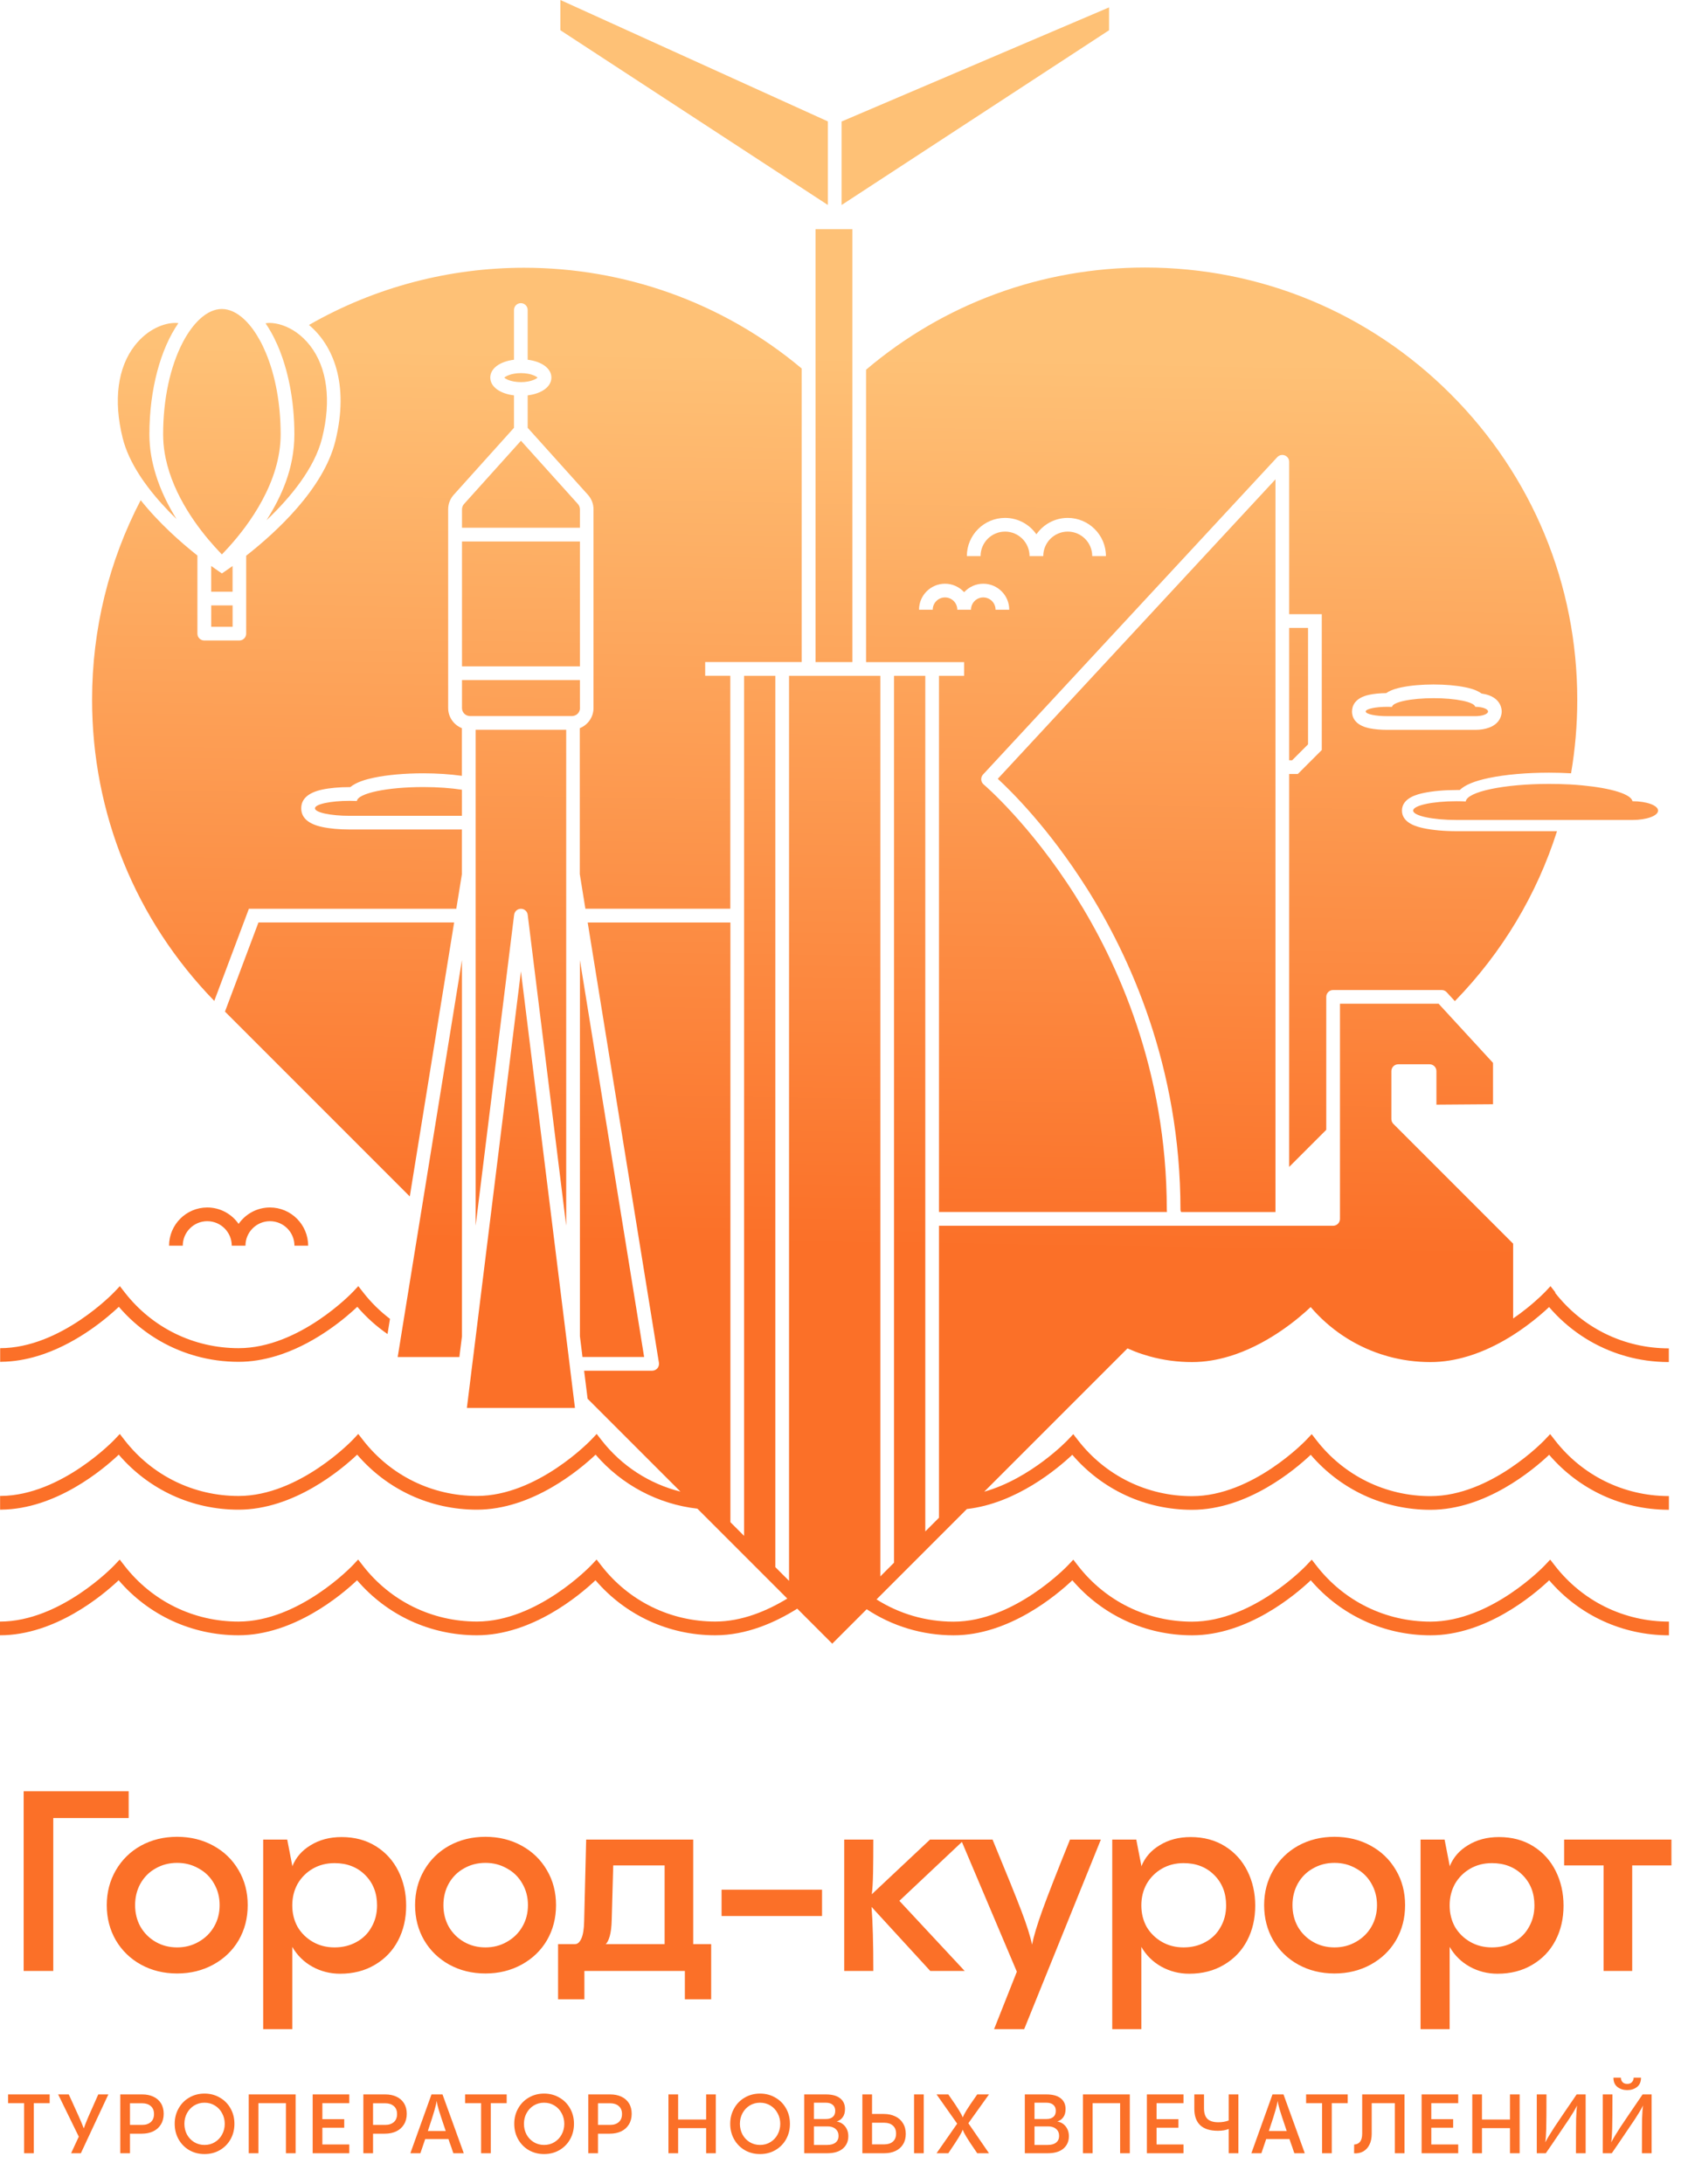
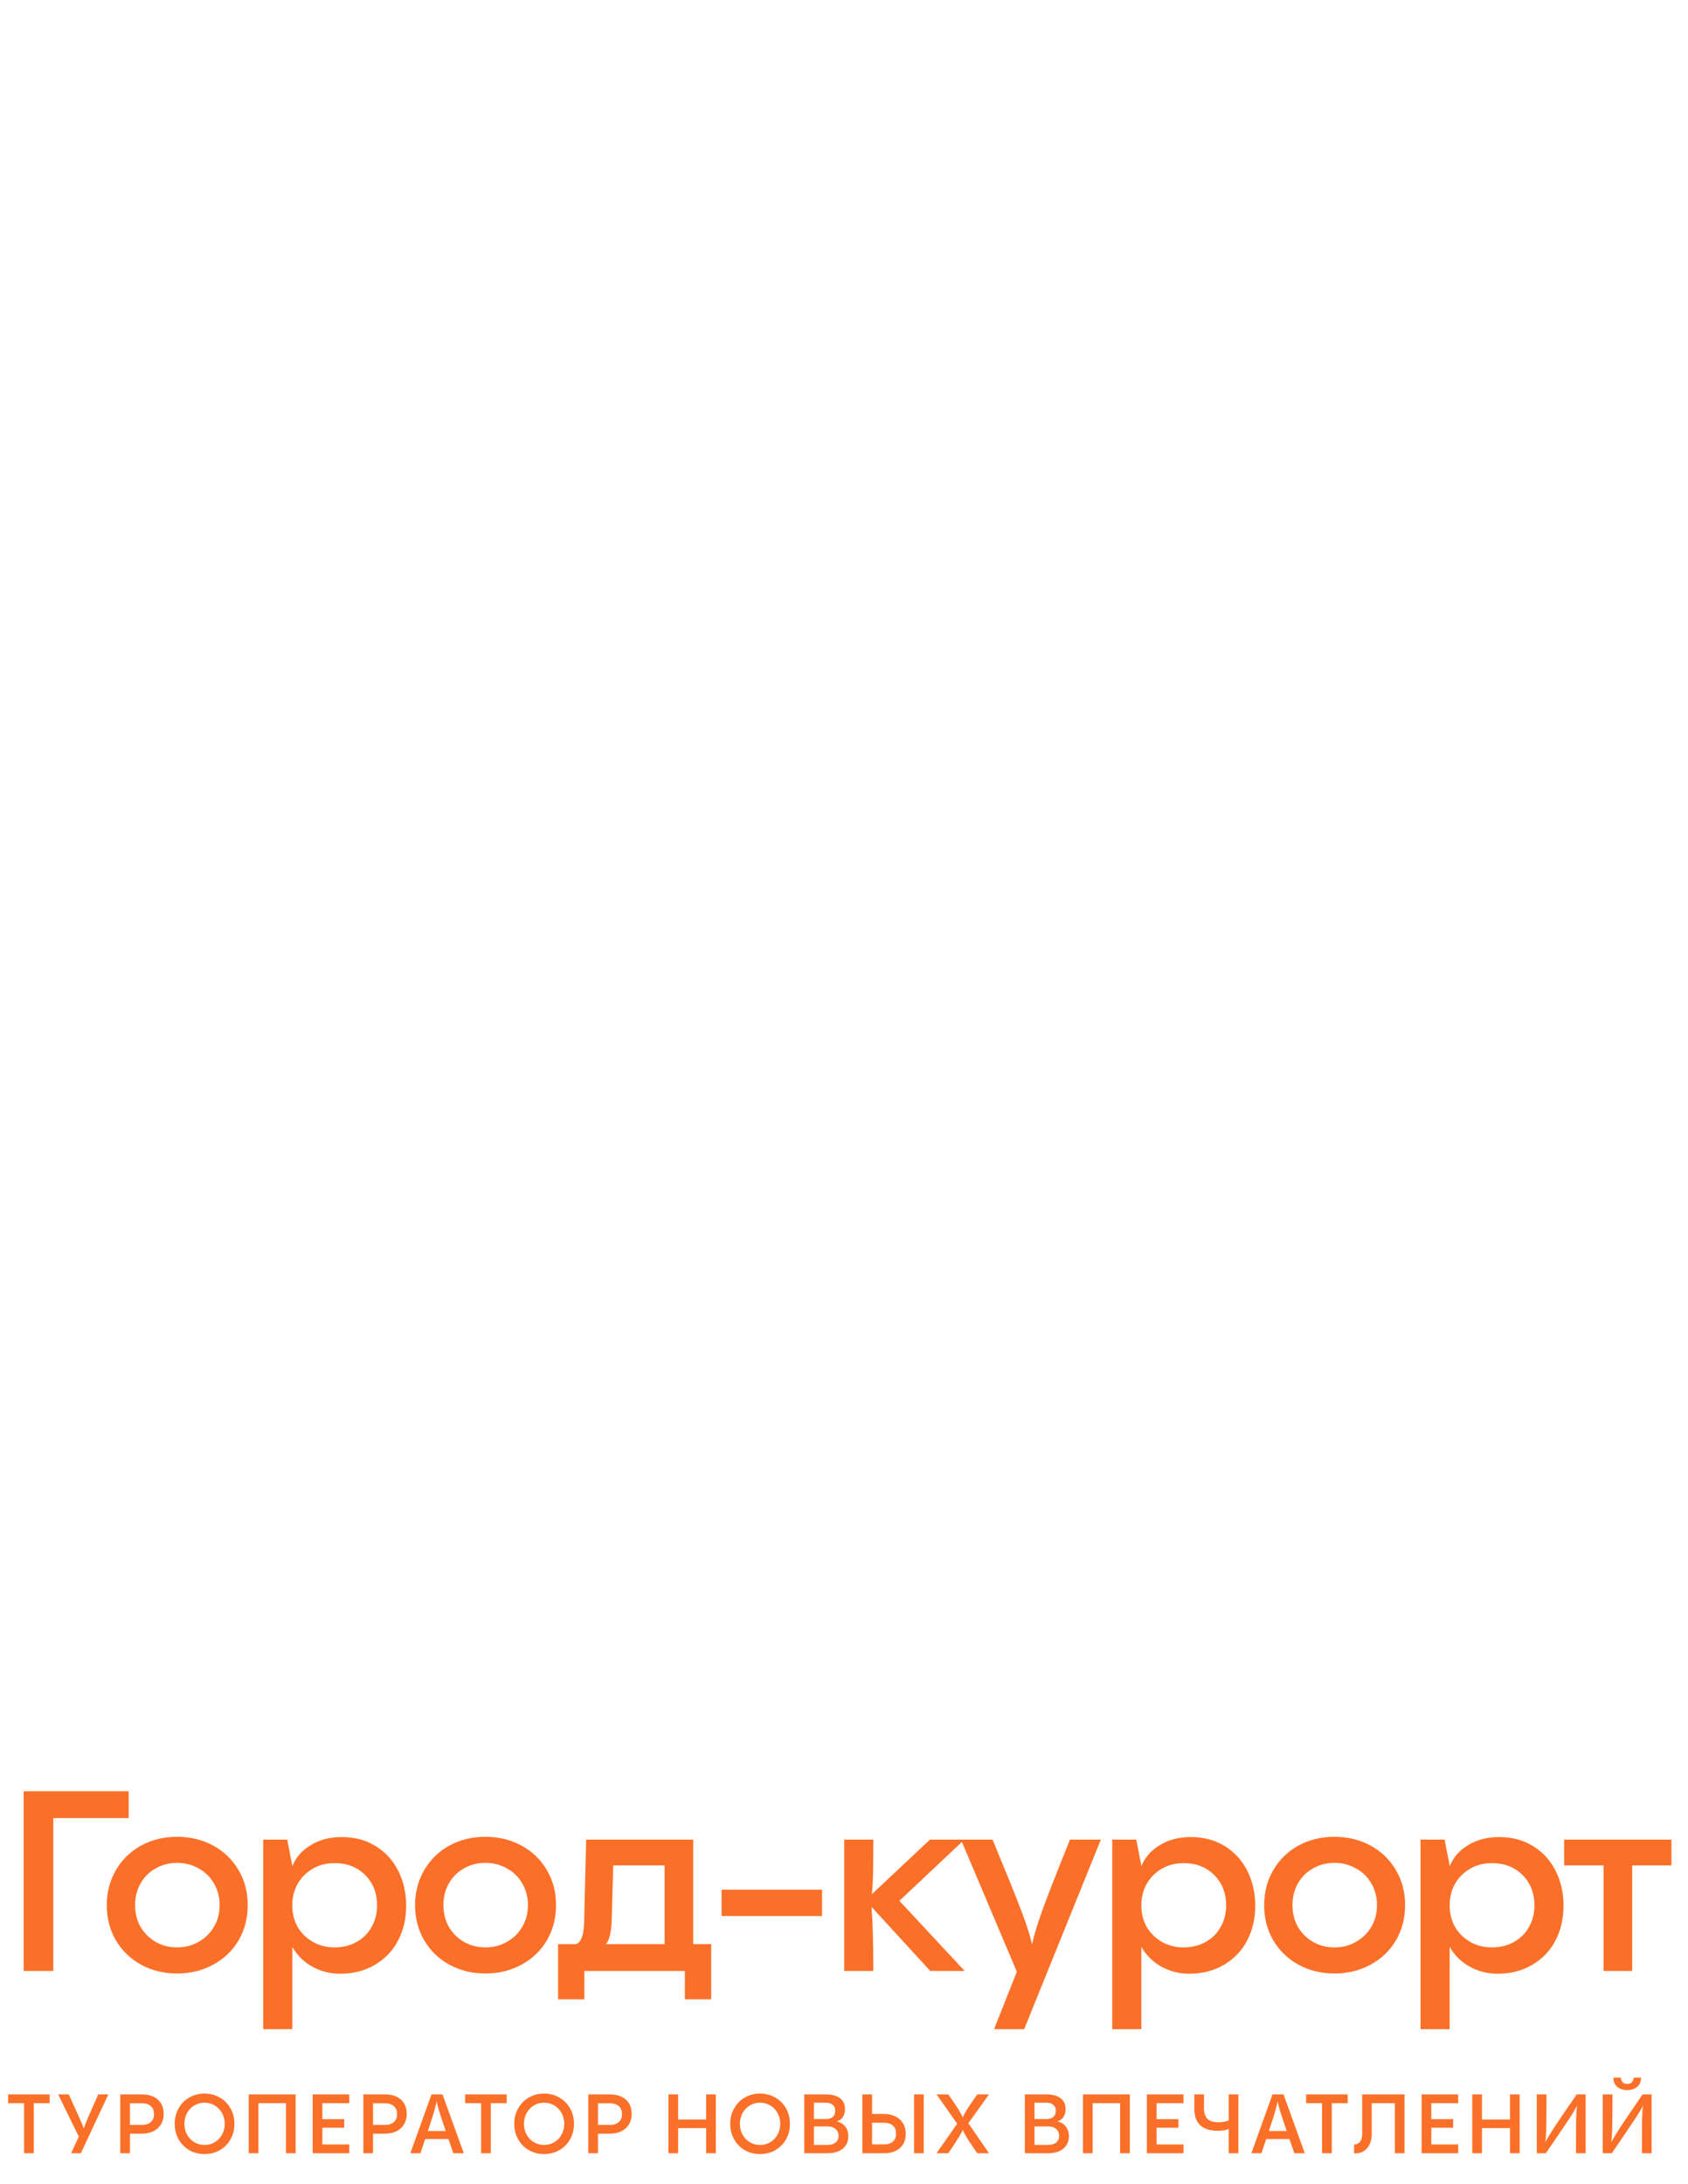
<svg xmlns="http://www.w3.org/2000/svg" width="160" height="207" viewBox="0 0 160 207" fill="none">
-   <path d="M0.123 129.063C0.087 129.063 0.051 129.063 0.015 129.063V127.765C5.757 127.765 10.792 122.493 10.84 122.439L11.361 121.888L11.827 122.487C14.439 125.841 18.371 127.765 22.617 127.765C28.37 127.765 33.394 122.493 33.442 122.439L33.962 121.885L34.429 122.484C35.174 123.441 36.03 124.276 36.966 124.988L36.849 125.709L36.733 126.427C35.683 125.703 34.719 124.839 33.867 123.845C32.786 124.865 30.147 127.121 26.796 128.303C26.692 128.342 26.584 128.375 26.476 128.411C26.363 128.45 26.246 128.486 26.129 128.519C25.016 128.851 23.837 129.06 22.62 129.06C21.243 129.06 19.894 128.875 18.604 128.519C18.485 128.486 18.368 128.447 18.248 128.411C18.129 128.375 18.012 128.342 17.895 128.303C15.346 127.46 13.06 125.937 11.265 123.845C10.185 124.865 7.546 127.121 4.195 128.303C4.09 128.342 3.982 128.375 3.875 128.411C3.761 128.45 3.644 128.486 3.528 128.519C2.447 128.842 1.308 129.045 0.126 129.057L0.123 129.063ZM22.045 53.641C21.417 54.093 21.031 54.341 21.031 54.341C21.031 54.341 20.645 54.09 20.017 53.635V56.076H22.045V53.644V53.641ZM82.095 35.036C89.479 28.771 98.748 25.354 108.541 25.354C119.483 25.354 129.769 29.615 137.507 37.352C145.244 45.09 149.504 55.376 149.504 66.315C149.504 68.676 149.304 71.006 148.915 73.286C148.242 73.247 147.545 73.226 146.833 73.226C144.69 73.226 142.653 73.406 141.1 73.735C139.757 74.019 138.865 74.384 138.365 74.869C138.264 74.869 138.162 74.869 138.06 74.869C136.89 74.869 135.777 74.971 134.927 75.153C134.422 75.261 132.887 75.596 132.887 76.82C132.887 78.043 134.422 78.376 134.927 78.486C135.774 78.669 136.887 78.771 138.06 78.771H147.584C145.681 84.758 142.401 90.257 137.901 94.877L137.127 94.033C137.004 93.898 136.83 93.823 136.648 93.823H126.361C126.002 93.823 125.712 94.114 125.712 94.473V107.072L122.196 110.588V73.349H123.016L125.287 71.078V58.206H122.196V43.764C122.196 43.498 122.032 43.258 121.784 43.16C121.535 43.061 121.251 43.127 121.071 43.321L93.177 73.403C93.057 73.535 92.995 73.708 93.007 73.885C93.018 74.061 93.099 74.226 93.237 74.342C93.282 74.378 97.635 78.088 101.929 84.886C105.884 91.148 110.596 101.39 110.596 114.63C110.596 114.708 110.602 114.785 110.611 114.86H89.003V64.047H91.385V62.748H82.092V35.036H82.095ZM128.151 67.428C128.151 67.889 128.363 68.706 129.775 69.011C130.251 69.112 130.864 69.169 131.502 69.169H139.831C140.31 69.169 140.762 69.097 141.136 68.96C142.255 68.55 142.342 67.682 142.342 67.428C142.342 67.174 142.255 66.306 141.136 65.896C140.923 65.818 140.684 65.761 140.433 65.725C139.909 65.346 139.227 65.202 138.889 65.133C138.066 64.963 136.998 64.867 135.885 64.867C134.772 64.867 133.689 64.963 132.863 65.136C132.537 65.205 131.9 65.34 131.391 65.686C130.792 65.692 130.224 65.749 129.778 65.845C128.363 66.15 128.154 66.967 128.154 67.428H128.151ZM91.645 52.701H92.944C92.944 51.421 93.985 50.379 95.265 50.379C96.546 50.379 97.587 51.421 97.587 52.701H98.886C98.886 51.421 99.927 50.379 101.208 50.379C102.488 50.379 103.529 51.421 103.529 52.701H104.828C104.828 50.706 103.203 49.081 101.208 49.081C99.978 49.081 98.892 49.697 98.237 50.637C97.581 49.697 96.495 49.081 95.265 49.081C93.27 49.081 91.645 50.706 91.645 52.701ZM87.112 57.782H88.411C88.411 57.141 88.931 56.618 89.575 56.618C90.218 56.618 90.739 57.138 90.739 57.782H92.037C92.037 57.141 92.558 56.618 93.201 56.618C93.844 56.618 94.365 57.138 94.365 57.782H95.663C95.663 56.423 94.559 55.319 93.201 55.319C92.483 55.319 91.84 55.63 91.388 56.121C90.936 55.63 90.293 55.319 89.575 55.319C88.216 55.319 87.112 56.423 87.112 57.782ZM23.598 86.122H43.252L43.782 82.846V78.609H33.127C32.164 78.609 31.242 78.525 30.536 78.373C29.22 78.088 28.553 77.493 28.553 76.601C28.553 75.71 29.22 75.117 30.536 74.83C31.242 74.677 32.164 74.594 33.127 74.594C33.151 74.594 33.175 74.594 33.199 74.594C33.786 74.115 34.662 73.867 35.455 73.699C36.724 73.433 38.378 73.286 40.117 73.286C41.427 73.286 42.693 73.37 43.779 73.526V69.008C43.019 68.706 42.48 67.966 42.48 67.102V48.264C42.48 47.755 42.666 47.271 43.007 46.894L48.719 40.542V37.469C47.384 37.307 46.472 36.649 46.472 35.781C46.472 34.914 47.384 34.258 48.719 34.094V29.378C48.719 29.02 49.009 28.729 49.368 28.729C49.727 28.729 50.017 29.02 50.017 29.378V34.094C51.352 34.255 52.264 34.914 52.264 35.781C52.264 36.649 51.352 37.304 50.017 37.469V40.542L55.729 46.894C56.067 47.271 56.256 47.758 56.256 48.264V67.102C56.256 67.966 55.717 68.706 54.957 69.008V82.843L55.487 86.119H69.223V64.041H66.841V62.742H75.991V34.923C68.409 28.562 59.047 25.375 49.685 25.375C42.63 25.375 35.578 27.185 29.286 30.797C31.533 32.676 33.145 36.332 31.781 41.822C30.656 46.34 26.147 50.463 23.335 52.665V60.05C23.335 60.409 23.044 60.699 22.685 60.699H19.361C19.002 60.699 18.712 60.409 18.712 60.05V52.647C17.15 51.409 15.065 49.575 13.335 47.402C10.325 53.174 8.728 59.622 8.728 66.315C8.728 77.059 12.839 87.169 20.31 94.856L23.592 86.122H23.598ZM43.043 87.421H24.498L21.324 95.87L38.842 113.388L43.046 87.421H43.043ZM33.825 75.91C33.6 75.901 33.367 75.895 33.13 75.895C31.32 75.895 29.854 76.212 29.854 76.604C29.854 76.996 31.32 77.314 33.13 77.314H43.785V74.842C42.753 74.683 41.487 74.588 40.123 74.588C36.703 74.588 33.92 75.177 33.828 75.91H33.825ZM102.997 84.153C107.054 90.565 111.892 101.061 111.892 114.633C111.892 114.705 111.904 114.779 111.958 114.863H120.898V45.425L94.577 73.807C95.87 74.998 99.415 78.495 102.997 84.156V84.153ZM123.989 59.508H122.196V72.05H122.478L123.986 70.543V59.508H123.989ZM77.301 34.318V62.745H80.796V21.716H77.301V34.318ZM105.124 0.7L79.77 11.516V19.43L105.124 2.866V0.7ZM78.471 11.507L53.117 0V2.866L78.471 19.427V11.504V11.507ZM22.617 115.988C21.961 115.049 20.875 114.432 19.645 114.432C17.65 114.432 16.025 116.057 16.025 118.053H17.324C17.324 116.772 18.365 115.731 19.645 115.731C20.926 115.731 21.967 116.772 21.967 118.053H23.266C23.266 116.772 24.307 115.731 25.588 115.731C26.868 115.731 27.909 116.772 27.909 118.053H29.208C29.208 116.057 27.583 114.432 25.588 114.432C24.358 114.432 23.272 115.049 22.617 115.988ZM147.434 122.487L146.967 121.888L146.447 122.442C146.429 122.46 145.791 123.13 144.723 123.986C144.523 124.147 144.304 124.315 144.074 124.488C143.868 124.641 143.652 124.797 143.425 124.952V117.861L132.076 106.512C131.953 106.39 131.885 106.225 131.885 106.055V101.51C131.885 101.151 132.175 100.861 132.534 100.861H135.505C135.864 100.861 136.154 101.151 136.154 101.51V104.687L141.519 104.648V100.729L137.863 96.755L137.423 96.277L136.983 95.798L136.361 95.122H127.011V115.515C127.011 115.874 126.72 116.165 126.361 116.165H89.003V128.342V143.835L88.354 144.484L87.705 145.133V128.16V64.047H84.743V127.244V148.095L84.093 148.745L83.444 149.394V126.604V64.047H74.791V126.257V149.816L74.142 149.167L73.493 148.517V126.963V64.047H70.531V128.064V145.555L69.881 144.906L69.232 144.257V87.424H55.705L62.027 126.487L62.15 127.247V127.253L62.273 128.013L62.321 128.309L62.338 128.417L62.356 128.525L62.368 128.602L62.458 129.147C62.464 129.183 62.464 129.216 62.464 129.252C62.464 129.404 62.413 129.554 62.312 129.674C62.189 129.817 62.006 129.901 61.818 129.901H55.367V129.922L55.436 130.461L55.499 130.969L55.52 131.134L55.63 132.019L55.696 132.558L64.499 141.36C61.56 140.624 58.919 138.925 57.025 136.492L56.558 135.894L56.037 136.445C55.986 136.498 50.951 141.77 45.212 141.77C40.967 141.77 37.035 139.846 34.423 136.492L33.956 135.894L33.436 136.448C33.385 136.501 28.361 141.773 22.611 141.773C18.365 141.773 14.433 139.849 11.821 136.495L11.355 135.897L10.834 136.448C10.783 136.501 5.81 141.704 0.117 141.77C0.081 141.77 0.045 141.77 0.009 141.77V143.069C0.045 143.069 0.081 143.069 0.117 143.069C5.311 143.018 9.766 139.266 11.256 137.857C14.107 141.181 18.203 143.072 22.608 143.072C27.85 143.072 32.355 139.275 33.855 137.857C36.706 141.181 40.802 143.072 45.206 143.072C50.448 143.072 54.954 139.275 56.456 137.857C58.919 140.72 62.368 142.551 66.105 142.976L66.222 143.093L66.33 143.2L66.438 143.308L74.624 151.494C72.733 152.646 70.339 153.673 67.805 153.673C63.559 153.673 59.628 151.749 57.016 148.395L56.549 147.796L56.028 148.347C55.977 148.401 50.942 153.673 45.203 153.673C40.958 153.673 37.026 151.749 34.414 148.395L33.947 147.796L33.427 148.35C33.376 148.404 28.352 153.676 22.602 153.676C18.356 153.676 14.425 151.752 11.812 148.398L11.346 147.799L10.825 148.35C10.774 148.404 5.739 153.676 0 153.676V154.974C5.242 154.974 9.748 151.177 11.247 149.759C14.098 153.083 18.194 154.974 22.599 154.974C27.841 154.974 32.347 151.177 33.846 149.759C36.697 153.083 40.793 154.974 45.197 154.974C50.439 154.974 54.945 151.177 56.444 149.759C59.295 153.083 63.392 154.974 67.796 154.974C70.758 154.974 73.484 153.762 75.569 152.452L78.887 155.77L82.151 152.506C84.563 154.103 87.408 154.977 90.397 154.977C95.639 154.977 100.145 151.18 101.644 149.762C104.496 153.086 108.592 154.977 112.996 154.977C118.238 154.977 122.744 151.18 124.243 149.762C127.094 153.086 131.19 154.977 135.595 154.977C140.837 154.977 145.343 151.18 146.842 149.762C149.693 153.086 153.789 154.977 158.193 154.977V153.678C153.948 153.678 150.016 151.755 147.404 148.401L146.937 147.802L146.417 148.356C146.366 148.41 141.342 153.681 135.592 153.681C131.346 153.681 127.415 151.758 124.802 148.404L124.336 147.805L123.815 148.359C123.764 148.413 118.741 153.684 112.99 153.684C108.744 153.684 104.813 151.761 102.201 148.407L101.734 147.808L101.214 148.359C101.163 148.413 96.127 153.684 90.388 153.684C87.749 153.684 85.236 152.939 83.082 151.575L91.337 143.32L91.445 143.212L91.552 143.105L91.648 143.009C96.343 142.476 100.259 139.17 101.638 137.869C104.49 141.193 108.586 143.084 112.993 143.084C118.235 143.084 122.741 139.287 124.24 137.869C127.091 141.193 131.187 143.084 135.592 143.084C140.834 143.084 145.34 139.287 146.839 137.869C149.666 141.166 153.72 143.051 158.083 143.081C158.118 143.081 158.154 143.081 158.19 143.081V141.782C158.154 141.782 158.118 141.782 158.083 141.782C153.879 141.749 149.989 139.831 147.401 136.507L146.934 135.909L146.414 136.462C146.363 136.516 141.339 141.788 135.589 141.788C131.343 141.788 127.412 139.864 124.799 136.51L124.333 135.912L123.812 136.465C123.761 136.519 118.738 141.791 112.987 141.791C108.741 141.791 104.81 139.867 102.198 136.513L101.731 135.915L101.211 136.465C101.172 136.507 97.725 140.116 93.291 141.366L102.871 131.786L103.52 131.137L104.17 130.487L106.114 128.543L106.222 128.435L106.33 128.327L106.871 127.786C107.326 127.989 107.787 128.172 108.263 128.327C108.379 128.366 108.499 128.399 108.616 128.435C108.735 128.471 108.852 128.51 108.972 128.543C110.261 128.899 111.608 129.084 112.987 129.084C114.208 129.084 115.387 128.878 116.497 128.543C116.613 128.507 116.73 128.471 116.844 128.435C116.951 128.399 117.059 128.363 117.164 128.327C120.512 127.145 123.154 124.892 124.234 123.869C126.029 125.961 128.315 127.483 130.864 128.327C130.981 128.366 131.101 128.399 131.217 128.435C131.337 128.471 131.454 128.51 131.573 128.543C132.863 128.899 134.209 129.084 135.589 129.084C136.809 129.084 137.988 128.878 139.098 128.543C139.215 128.507 139.332 128.471 139.445 128.435C139.553 128.399 139.661 128.363 139.766 128.327C141.106 127.854 142.333 127.208 143.389 126.541C143.613 126.4 143.829 126.257 144.038 126.113C144.265 125.958 144.481 125.805 144.687 125.652C145.639 124.952 146.375 124.3 146.833 123.869C148.628 125.961 150.914 127.483 153.463 128.327C153.58 128.366 153.699 128.399 153.816 128.435C153.936 128.471 154.052 128.51 154.172 128.543C155.426 128.89 156.739 129.072 158.077 129.081C158.112 129.081 158.148 129.081 158.184 129.081V127.783C153.939 127.783 150.007 125.859 147.395 122.505L147.434 122.487ZM148.724 74.339C148.119 74.306 147.485 74.291 146.836 74.291C142.545 74.291 139.053 75.031 138.934 75.952C138.652 75.94 138.359 75.931 138.06 75.931C135.789 75.931 133.949 76.329 133.949 76.82C133.949 77.311 135.789 77.708 138.06 77.708H154.74C156.078 77.708 157.164 77.311 157.164 76.82C157.164 76.329 156.078 75.931 154.74 75.931H154.734C154.612 75.261 152.712 74.692 150.028 74.435C149.813 74.414 149.594 74.396 149.37 74.378C149.157 74.363 148.945 74.348 148.727 74.336L148.724 74.339ZM131.505 67.871H139.834C140.502 67.871 141.046 67.673 141.046 67.428C141.046 67.183 140.505 66.985 139.834 66.985H139.831C139.748 66.53 138.015 66.165 135.888 66.165C133.761 66.165 132.001 66.533 131.941 66.994C131.801 66.988 131.654 66.985 131.505 66.985C130.371 66.985 129.452 67.183 129.452 67.428C129.452 67.673 130.371 67.871 131.505 67.871ZM13.207 44.997C13.335 45.197 13.467 45.398 13.608 45.595C13.742 45.787 13.88 45.975 14.021 46.161C14.849 47.256 15.792 48.279 16.728 49.186C15.944 47.926 15.226 46.49 14.751 44.928C14.667 44.65 14.589 44.365 14.52 44.081C14.448 43.785 14.383 43.483 14.332 43.178C14.221 42.522 14.161 41.849 14.161 41.164C14.161 36.856 15.238 33.032 16.908 30.626C16.812 30.611 16.716 30.602 16.624 30.602C15.573 30.602 14.012 31.165 12.779 32.742C11.148 34.827 10.738 37.942 11.627 41.511C11.923 42.708 12.492 43.884 13.21 45L13.207 44.997ZM26.015 32.095C26.111 32.29 26.204 32.487 26.297 32.694C27.299 34.983 27.903 37.936 27.903 41.161C27.903 44.386 26.68 47.058 25.265 49.299C27.503 47.175 29.812 44.401 30.533 41.508C31.422 37.939 31.012 34.827 29.381 32.739C28.981 32.227 28.544 31.823 28.104 31.509C27.897 31.362 27.688 31.237 27.482 31.129C27.239 31.003 27 30.901 26.767 30.821C26.318 30.671 25.896 30.602 25.537 30.602C25.414 30.602 25.294 30.617 25.172 30.641C25.36 30.916 25.543 31.21 25.716 31.521C25.821 31.706 25.92 31.898 26.018 32.095H26.015ZM15.469 41.529C15.481 41.864 15.508 42.196 15.549 42.525C15.588 42.834 15.642 43.139 15.705 43.441C16.459 47.019 18.793 50.092 20.367 51.831C20.378 51.843 20.39 51.858 20.402 51.869C20.579 52.064 20.744 52.24 20.896 52.399C20.941 52.447 20.989 52.495 21.031 52.54C21.082 52.489 21.133 52.435 21.186 52.381C21.345 52.214 21.521 52.028 21.704 51.825C21.71 51.819 21.713 51.813 21.719 51.807C23.619 49.7 26.602 45.673 26.602 41.161C26.602 38.316 26.114 35.635 25.214 33.475C25.127 33.265 25.037 33.062 24.944 32.864C24.878 32.724 24.807 32.583 24.738 32.445C24.708 32.389 24.678 32.335 24.645 32.278C24.436 31.895 24.217 31.545 23.99 31.231C23.858 31.048 23.724 30.878 23.586 30.719C23.439 30.548 23.29 30.393 23.137 30.252C22.458 29.624 21.74 29.283 21.031 29.283C20.322 29.283 19.634 29.609 18.966 30.213C18.814 30.351 18.661 30.506 18.515 30.674C18.374 30.833 18.239 31 18.105 31.183C17.832 31.554 17.569 31.976 17.327 32.442C16.124 34.749 15.463 37.846 15.463 41.158C15.463 41.281 15.466 41.403 15.472 41.526L15.469 41.529ZM20.02 59.4H22.048V57.372H20.02V59.4ZM48.725 86.774L48.734 86.693C48.773 86.37 49.048 86.125 49.374 86.125C49.374 86.125 49.374 86.125 49.377 86.125C49.38 86.125 49.377 86.125 49.38 86.125C49.706 86.125 49.981 86.37 50.02 86.693L50.029 86.774L50.11 87.424L53.668 116.156V82.9V69.16H45.084V116.159L48.641 87.427L48.722 86.777L48.725 86.774ZM54.969 90.975V126.643L55.176 128.309L55.188 128.417L55.2 128.525L55.209 128.602H61.055L61.043 128.525L61.025 128.417L61.007 128.309L60.854 127.358L60.723 126.535L60.588 125.7L54.966 90.972L54.969 90.975ZM43.546 128.602L43.555 128.525L43.567 128.417L43.578 128.324V128.309L43.659 127.681L43.788 126.643V90.975L39.976 114.525L39.847 115.315L39.719 116.105L38.148 125.802L38.037 126.49L37.927 127.178L37.744 128.312L37.726 128.42L37.708 128.528L37.696 128.605H43.543L43.546 128.602ZM54.969 48.27C54.969 48.085 54.9 47.905 54.778 47.767L49.38 41.768L43.983 47.767C43.857 47.905 43.791 48.085 43.791 48.27V50.014H54.969V48.27ZM54.969 67.108V64.451H43.791V67.108C43.791 67.488 44.075 67.799 44.44 67.85C44.473 67.856 44.509 67.862 44.545 67.862H54.221C54.257 67.862 54.29 67.856 54.326 67.85C54.691 67.799 54.975 67.488 54.975 67.108H54.969ZM54.969 61.722V51.316H43.791V63.152H54.969V61.722ZM44.958 127.762L44.889 128.309L44.877 128.411V128.417L44.862 128.525L44.796 129.054L44.698 129.844L44.632 130.383L44.551 131.032L44.282 133.201L44.255 133.429H54.499L54.203 131.032L54.14 130.526L54.122 130.383L54.056 129.844L54.03 129.617L54.012 129.476L53.985 129.252L53.904 128.602L53.895 128.525L53.883 128.429V128.417L53.868 128.309L53.671 126.723L53.599 126.146L53.509 125.41L53.416 124.671L49.377 92.055L45.867 120.413L45.766 121.23L45.664 122.047L45.087 126.721L44.958 127.759V127.762ZM50.026 36.158C50.532 36.069 50.852 35.895 50.954 35.787C50.852 35.68 50.532 35.503 50.026 35.416C49.835 35.383 49.619 35.359 49.377 35.359C49.135 35.359 48.919 35.38 48.728 35.416C48.222 35.506 47.902 35.68 47.8 35.787C47.902 35.895 48.222 36.072 48.728 36.158C48.919 36.191 49.135 36.215 49.377 36.215C49.619 36.215 49.835 36.194 50.026 36.158Z" fill="url(#paint0_linear_783_6903)" />
  <path d="M12.197 169.754V172.297H5.049V186.785H2.242V169.754H12.197ZM16.788 187.025C15.525 187.025 14.381 186.745 13.358 186.185C12.351 185.626 11.559 184.858 10.983 183.883C10.408 182.891 10.12 181.78 10.12 180.549C10.12 179.333 10.408 178.23 10.983 177.238C11.559 176.247 12.351 175.471 13.358 174.912C14.381 174.352 15.525 174.072 16.788 174.072C18.051 174.072 19.195 174.352 20.218 174.912C21.242 175.471 22.041 176.247 22.617 177.238C23.193 178.214 23.48 179.317 23.48 180.549C23.48 181.78 23.193 182.891 22.617 183.883C22.041 184.858 21.242 185.626 20.218 186.185C19.195 186.745 18.051 187.025 16.788 187.025ZM16.788 184.554C17.54 184.554 18.219 184.378 18.827 184.027C19.451 183.675 19.938 183.195 20.29 182.587C20.642 181.98 20.818 181.3 20.818 180.549C20.818 179.797 20.642 179.117 20.29 178.51C19.938 177.886 19.451 177.406 18.827 177.07C18.219 176.719 17.54 176.543 16.788 176.543C16.037 176.543 15.357 176.719 14.749 177.07C14.142 177.406 13.662 177.886 13.31 178.51C12.974 179.117 12.806 179.797 12.806 180.549C12.806 181.3 12.974 181.98 13.31 182.587C13.662 183.195 14.142 183.675 14.749 184.027C15.357 184.378 16.037 184.554 16.788 184.554ZM32.382 174.096C33.613 174.096 34.693 174.384 35.62 174.96C36.547 175.535 37.259 176.319 37.755 177.31C38.251 178.302 38.498 179.397 38.498 180.597C38.498 181.828 38.243 182.931 37.731 183.907C37.219 184.882 36.483 185.65 35.524 186.209C34.581 186.769 33.485 187.049 32.238 187.049C31.294 187.049 30.415 186.825 29.599 186.377C28.8 185.93 28.168 185.306 27.704 184.506V192.302H24.946V174.336H27.225L27.704 176.807V176.879C28.04 176.031 28.624 175.359 29.455 174.864C30.287 174.352 31.262 174.096 32.382 174.096ZM31.71 184.554C32.478 184.554 33.165 184.386 33.773 184.051C34.397 183.715 34.876 183.243 35.212 182.635C35.564 182.028 35.74 181.34 35.74 180.573C35.74 179.405 35.364 178.446 34.613 177.694C33.861 176.943 32.894 176.567 31.71 176.567C30.943 176.567 30.255 176.743 29.647 177.094C29.04 177.446 28.56 177.926 28.208 178.534C27.872 179.141 27.704 179.821 27.704 180.573C27.704 181.324 27.872 182.004 28.208 182.611C28.56 183.203 29.04 183.675 29.647 184.027C30.255 184.378 30.943 184.554 31.71 184.554ZM46.012 187.025C44.748 187.025 43.605 186.745 42.582 186.185C41.574 185.626 40.783 184.858 40.207 183.883C39.631 182.891 39.343 181.78 39.343 180.549C39.343 179.333 39.631 178.23 40.207 177.238C40.783 176.247 41.574 175.471 42.582 174.912C43.605 174.352 44.748 174.072 46.012 174.072C47.275 174.072 48.418 174.352 49.442 174.912C50.465 175.471 51.265 176.247 51.841 177.238C52.416 178.214 52.704 179.317 52.704 180.549C52.704 181.78 52.416 182.891 51.841 183.883C51.265 184.858 50.465 185.626 49.442 186.185C48.418 186.745 47.275 187.025 46.012 187.025ZM46.012 184.554C46.763 184.554 47.443 184.378 48.051 184.027C48.674 183.675 49.162 183.195 49.514 182.587C49.866 181.98 50.042 181.3 50.042 180.549C50.042 179.797 49.866 179.117 49.514 178.51C49.162 177.886 48.674 177.406 48.051 177.07C47.443 176.719 46.763 176.543 46.012 176.543C45.26 176.543 44.581 176.719 43.973 177.07C43.365 177.406 42.886 177.886 42.534 178.51C42.198 179.117 42.03 179.797 42.03 180.549C42.03 181.3 42.198 181.98 42.534 182.587C42.886 183.195 43.365 183.675 43.973 184.027C44.581 184.378 45.26 184.554 46.012 184.554ZM65.707 184.243H67.41V189.472H64.916V186.785H55.393V189.472H52.898V184.243H54.505C54.745 184.243 54.945 184.067 55.105 183.715C55.265 183.363 55.353 182.819 55.369 182.084L55.561 174.336H65.707V184.243ZM62.997 184.243V176.783H58.127L57.983 181.916C57.968 182.587 57.904 183.115 57.792 183.499C57.68 183.883 57.552 184.131 57.408 184.243H62.997ZM68.395 181.58V179.085H77.918V181.58H68.395ZM91.438 186.785H88.176L82.611 180.716C82.723 182.124 82.779 184.147 82.779 186.785H80.02V174.336H82.779C82.779 175.551 82.771 176.599 82.755 177.478C82.739 178.358 82.699 179.037 82.635 179.517L88.152 174.336H91.414L85.249 180.141L91.438 186.785ZM104.347 174.336L97.079 192.302H94.225L96.383 186.857L91.082 174.336H94.081C95.392 177.502 96.303 179.757 96.815 181.1C97.327 182.444 97.663 183.507 97.823 184.291C97.983 183.491 98.31 182.404 98.806 181.028C99.302 179.653 100.173 177.422 101.421 174.336H104.347ZM112.861 174.096C114.093 174.096 115.172 174.384 116.1 174.96C117.027 175.535 117.739 176.319 118.235 177.31C118.73 178.302 118.978 179.397 118.978 180.597C118.978 181.828 118.722 182.931 118.211 183.907C117.699 184.882 116.963 185.65 116.004 186.209C115.06 186.769 113.965 187.049 112.718 187.049C111.774 187.049 110.895 186.825 110.079 186.377C109.279 185.93 108.648 185.306 108.184 184.506V192.302H105.426V174.336H107.704L108.184 176.807V176.879C108.52 176.031 109.104 175.359 109.935 174.864C110.767 174.352 111.742 174.096 112.861 174.096ZM112.19 184.554C112.957 184.554 113.645 184.386 114.253 184.051C114.876 183.715 115.356 183.243 115.692 182.635C116.044 182.028 116.22 181.34 116.22 180.573C116.22 179.405 115.844 178.446 115.092 177.694C114.341 176.943 113.373 176.567 112.19 176.567C111.422 176.567 110.735 176.743 110.127 177.094C109.519 177.446 109.04 177.926 108.688 178.534C108.352 179.141 108.184 179.821 108.184 180.573C108.184 181.324 108.352 182.004 108.688 182.611C109.04 183.203 109.519 183.675 110.127 184.027C110.735 184.378 111.422 184.554 112.19 184.554ZM126.491 187.025C125.228 187.025 124.085 186.745 123.061 186.185C122.054 185.626 121.262 184.858 120.687 183.883C120.111 182.891 119.823 181.78 119.823 180.549C119.823 179.333 120.111 178.23 120.687 177.238C121.262 176.247 122.054 175.471 123.061 174.912C124.085 174.352 125.228 174.072 126.491 174.072C127.755 174.072 128.898 174.352 129.922 174.912C130.945 175.471 131.745 176.247 132.32 177.238C132.896 178.214 133.184 179.317 133.184 180.549C133.184 181.78 132.896 182.891 132.32 183.883C131.745 184.858 130.945 185.626 129.922 186.185C128.898 186.745 127.755 187.025 126.491 187.025ZM126.491 184.554C127.243 184.554 127.923 184.378 128.53 184.027C129.154 183.675 129.642 183.195 129.994 182.587C130.345 181.98 130.521 181.3 130.521 180.549C130.521 179.797 130.345 179.117 129.994 178.51C129.642 177.886 129.154 177.406 128.53 177.07C127.923 176.719 127.243 176.543 126.491 176.543C125.74 176.543 125.06 176.719 124.453 177.07C123.845 177.406 123.365 177.886 123.013 178.51C122.678 179.117 122.51 179.797 122.51 180.549C122.51 181.3 122.678 181.98 123.013 182.587C123.365 183.195 123.845 183.675 124.453 184.027C125.06 184.378 125.74 184.554 126.491 184.554ZM142.085 174.096C143.316 174.096 144.396 174.384 145.323 174.96C146.251 175.535 146.962 176.319 147.458 177.31C147.954 178.302 148.202 179.397 148.202 180.597C148.202 181.828 147.946 182.931 147.434 183.907C146.923 184.882 146.187 185.65 145.227 186.209C144.284 186.769 143.189 187.049 141.941 187.049C140.998 187.049 140.118 186.825 139.303 186.377C138.503 185.93 137.871 185.306 137.408 184.506V192.302H134.649V174.336H136.928L137.408 176.807V176.879C137.744 176.031 138.327 175.359 139.159 174.864C139.99 174.352 140.966 174.096 142.085 174.096ZM141.414 184.554C142.181 184.554 142.869 184.386 143.476 184.051C144.1 183.715 144.58 183.243 144.916 182.635C145.267 182.028 145.443 181.34 145.443 180.573C145.443 179.405 145.068 178.446 144.316 177.694C143.564 176.943 142.597 176.567 141.414 176.567C140.646 176.567 139.958 176.743 139.351 177.094C138.743 177.446 138.263 177.926 137.911 178.534C137.576 179.141 137.408 179.821 137.408 180.573C137.408 181.324 137.576 182.004 137.911 182.611C138.263 183.203 138.743 183.675 139.351 184.027C139.958 184.378 140.646 184.554 141.414 184.554ZM154.711 186.785H152.001V176.783H148.259V174.336H158.429V176.783H154.711V186.785Z" fill="#FB7028" />
  <path d="M3.202 204.061H2.283V199.318H0.768V198.486H4.709V199.318H3.202V204.061ZM10.271 198.486L7.665 204.061H6.738L7.468 202.49L5.513 198.486H6.518L6.66 198.792C6.984 199.499 7.254 200.093 7.468 200.574C7.683 201.056 7.84 201.433 7.94 201.705C8.05 201.396 8.196 201.027 8.379 200.598C8.568 200.164 8.879 199.46 9.314 198.486H10.271ZM13.49 198.486C13.883 198.486 14.231 198.557 14.534 198.698C14.843 198.839 15.084 199.049 15.257 199.326C15.43 199.604 15.516 199.936 15.516 200.323C15.516 200.711 15.427 201.048 15.249 201.336C15.076 201.619 14.833 201.836 14.519 201.988C14.205 202.134 13.846 202.208 13.443 202.208H12.32V204.061H11.402V198.486H13.49ZM13.49 201.375C13.82 201.375 14.087 201.286 14.291 201.108C14.495 200.93 14.597 200.677 14.597 200.347C14.597 200.017 14.495 199.766 14.291 199.593C14.087 199.415 13.82 199.326 13.49 199.326H12.32V201.375H13.49ZM19.386 204.139C18.852 204.139 18.37 204.016 17.941 203.77C17.512 203.519 17.174 203.176 16.928 202.741C16.682 202.302 16.559 201.812 16.559 201.273C16.559 200.734 16.682 200.247 16.928 199.813C17.174 199.373 17.512 199.03 17.941 198.784C18.37 198.533 18.852 198.407 19.386 198.407C19.92 198.407 20.401 198.533 20.83 198.784C21.265 199.03 21.605 199.373 21.851 199.813C22.097 200.247 22.22 200.734 22.22 201.273C22.22 201.812 22.097 202.302 21.851 202.741C21.605 203.176 21.265 203.519 20.83 203.77C20.401 204.016 19.92 204.139 19.386 204.139ZM19.386 203.275C19.752 203.275 20.079 203.186 20.367 203.008C20.66 202.83 20.888 202.59 21.05 202.286C21.218 201.977 21.302 201.64 21.302 201.273C21.302 200.907 21.218 200.572 21.05 200.268C20.888 199.959 20.66 199.716 20.367 199.538C20.079 199.36 19.752 199.271 19.386 199.271C19.025 199.271 18.697 199.36 18.404 199.538C18.116 199.716 17.889 199.959 17.721 200.268C17.559 200.572 17.478 200.907 17.478 201.273C17.478 201.64 17.559 201.977 17.721 202.286C17.889 202.59 18.116 202.83 18.404 203.008C18.697 203.186 19.025 203.275 19.386 203.275ZM24.495 204.061H23.577V198.486H28.021V204.061H27.102V199.318H24.495V204.061ZM33.108 198.486V199.318H30.556V200.834H32.629V201.642H30.556V203.228H33.108V204.061H29.637V198.486H33.108ZM36.529 198.486C36.922 198.486 37.27 198.557 37.573 198.698C37.882 198.839 38.123 199.049 38.296 199.326C38.468 199.604 38.555 199.936 38.555 200.323C38.555 200.711 38.466 201.048 38.288 201.336C38.115 201.619 37.872 201.836 37.558 201.988C37.244 202.134 36.885 202.208 36.482 202.208H35.359V204.061H34.441V198.486H36.529ZM36.529 201.375C36.859 201.375 37.126 201.286 37.33 201.108C37.534 200.93 37.636 200.677 37.636 200.347C37.636 200.017 37.534 199.766 37.33 199.593C37.126 199.415 36.859 199.326 36.529 199.326H35.359V201.375H36.529ZM42.972 204.061C42.941 203.972 42.909 203.883 42.878 203.794C42.846 203.699 42.815 203.603 42.784 203.503C42.674 203.21 42.582 202.948 42.509 202.718H40.303L39.847 204.061H38.897L40.899 198.486H41.944L43.961 204.061H42.972ZM42.25 201.956C41.92 200.988 41.7 200.321 41.59 199.954C41.48 199.583 41.412 199.297 41.386 199.098C41.36 199.313 41.292 199.611 41.182 199.993C41.077 200.37 40.868 201.025 40.554 201.956H42.25ZM46.519 204.061H45.601V199.318H44.085V198.486H48.027V199.318H46.519V204.061ZM51.571 204.139C51.037 204.139 50.556 204.016 50.126 203.77C49.697 203.519 49.359 203.176 49.114 202.741C48.867 202.302 48.744 201.812 48.744 201.273C48.744 200.734 48.867 200.247 49.114 199.813C49.359 199.373 49.697 199.03 50.126 198.784C50.556 198.533 51.037 198.407 51.571 198.407C52.105 198.407 52.586 198.533 53.016 198.784C53.45 199.03 53.79 199.373 54.036 199.813C54.282 200.247 54.405 200.734 54.405 201.273C54.405 201.812 54.282 202.302 54.036 202.741C53.79 203.176 53.45 203.519 53.016 203.77C52.586 204.016 52.105 204.139 51.571 204.139ZM51.571 203.275C51.937 203.275 52.264 203.186 52.552 203.008C52.846 202.83 53.073 202.59 53.236 202.286C53.403 201.977 53.487 201.64 53.487 201.273C53.487 200.907 53.403 200.572 53.236 200.268C53.073 199.959 52.846 199.716 52.552 199.538C52.264 199.36 51.937 199.271 51.571 199.271C51.21 199.271 50.883 199.36 50.59 199.538C50.302 199.716 50.074 199.959 49.907 200.268C49.744 200.572 49.663 200.907 49.663 201.273C49.663 201.64 49.744 201.977 49.907 202.286C50.074 202.59 50.302 202.83 50.59 203.008C50.883 203.186 51.21 203.275 51.571 203.275ZM57.85 198.486C58.243 198.486 58.591 198.557 58.895 198.698C59.203 198.839 59.444 199.049 59.617 199.326C59.79 199.604 59.876 199.936 59.876 200.323C59.876 200.711 59.787 201.048 59.609 201.336C59.436 201.619 59.193 201.836 58.879 201.988C58.565 202.134 58.206 202.208 57.803 202.208H56.681V204.061H55.762V198.486H57.85ZM57.85 201.375C58.18 201.375 58.447 201.286 58.651 201.108C58.855 200.93 58.958 200.677 58.958 200.347C58.958 200.017 58.855 199.766 58.651 199.593C58.447 199.415 58.18 199.326 57.85 199.326H56.681V201.375H57.85ZM66.932 200.865V198.486H67.85V204.061H66.932V201.682H64.278V204.061H63.359V198.486H64.278V200.865H66.932ZM72.041 204.139C71.507 204.139 71.026 204.016 70.597 203.77C70.167 203.519 69.83 203.176 69.584 202.741C69.338 202.302 69.215 201.812 69.215 201.273C69.215 200.734 69.338 200.247 69.584 199.813C69.83 199.373 70.167 199.03 70.597 198.784C71.026 198.533 71.507 198.407 72.041 198.407C72.575 198.407 73.057 198.533 73.486 198.784C73.92 199.03 74.261 199.373 74.507 199.813C74.753 200.247 74.876 200.734 74.876 201.273C74.876 201.812 74.753 202.302 74.507 202.741C74.261 203.176 73.92 203.519 73.486 203.77C73.057 204.016 72.575 204.139 72.041 204.139ZM72.041 203.275C72.408 203.275 72.735 203.186 73.023 203.008C73.316 202.83 73.543 202.59 73.706 202.286C73.873 201.977 73.957 201.64 73.957 201.273C73.957 200.907 73.873 200.572 73.706 200.268C73.543 199.959 73.316 199.716 73.023 199.538C72.735 199.36 72.408 199.271 72.041 199.271C71.68 199.271 71.353 199.36 71.06 199.538C70.772 199.716 70.544 199.959 70.377 200.268C70.215 200.572 70.133 200.907 70.133 201.273C70.133 201.64 70.215 201.977 70.377 202.286C70.544 202.59 70.772 202.83 71.06 203.008C71.353 203.186 71.68 203.275 72.041 203.275ZM76.232 204.061V198.486H78.281C78.868 198.486 79.315 198.606 79.624 198.847C79.938 199.088 80.095 199.428 80.095 199.868C80.095 200.192 80.022 200.454 79.875 200.653C79.734 200.847 79.546 200.98 79.31 201.053C79.645 201.111 79.912 201.268 80.111 201.525C80.31 201.781 80.409 202.087 80.409 202.443C80.409 202.93 80.237 203.323 79.891 203.621C79.546 203.914 79.051 204.061 78.407 204.061H76.232ZM78.281 200.818C78.564 200.818 78.781 200.752 78.933 200.622C79.09 200.491 79.169 200.297 79.169 200.041C79.169 199.795 79.09 199.606 78.933 199.475C78.781 199.339 78.564 199.271 78.281 199.271H77.151V200.818H78.281ZM78.407 203.275C78.747 203.275 79.012 203.2 79.2 203.048C79.388 202.896 79.483 202.687 79.483 202.42C79.483 202.142 79.388 201.922 79.2 201.76C79.017 201.598 78.763 201.517 78.439 201.517H77.151V203.275H78.407ZM83.782 200.339C84.185 200.339 84.544 200.415 84.858 200.567C85.172 200.713 85.415 200.93 85.588 201.218C85.766 201.501 85.855 201.836 85.855 202.223C85.855 202.611 85.769 202.943 85.596 203.22C85.423 203.498 85.182 203.707 84.874 203.849C84.57 203.99 84.222 204.061 83.829 204.061H81.741V198.486H82.659V200.339H83.782ZM83.829 203.22C84.159 203.22 84.426 203.134 84.63 202.961C84.834 202.783 84.936 202.53 84.936 202.2C84.936 201.87 84.834 201.616 84.63 201.438C84.426 201.26 84.159 201.171 83.829 201.171H82.659V203.22H83.829ZM87.559 204.061H86.64V198.486H87.559V204.061ZM93.743 198.486L91.788 201.218L93.743 204.061H92.629C92.147 203.364 91.809 202.857 91.616 202.537C91.422 202.218 91.302 201.98 91.255 201.823C91.202 201.98 91.082 202.215 90.893 202.53C90.705 202.838 90.37 203.349 89.888 204.061H88.773L90.728 201.258L88.773 198.486H89.888C90.375 199.177 90.713 199.679 90.901 199.993C91.095 200.308 91.213 200.535 91.255 200.677C91.302 200.535 91.419 200.308 91.608 199.993C91.802 199.679 92.142 199.177 92.629 198.486H93.743ZM97.139 204.061V198.486H99.189C99.775 198.486 100.223 198.606 100.531 198.847C100.845 199.088 101.002 199.428 101.002 199.868C101.002 200.192 100.929 200.454 100.783 200.653C100.641 200.847 100.453 200.98 100.217 201.053C100.552 201.111 100.819 201.268 101.018 201.525C101.217 201.781 101.317 202.087 101.317 202.443C101.317 202.93 101.144 203.323 100.798 203.621C100.453 203.914 99.958 204.061 99.314 204.061H97.139ZM99.189 200.818C99.471 200.818 99.689 200.752 99.84 200.622C99.998 200.491 100.076 200.297 100.076 200.041C100.076 199.795 99.998 199.606 99.84 199.475C99.689 199.339 99.471 199.271 99.189 199.271H98.058V200.818H99.189ZM99.314 203.275C99.655 203.275 99.919 203.2 100.107 203.048C100.296 202.896 100.39 202.687 100.39 202.42C100.39 202.142 100.296 201.922 100.107 201.76C99.924 201.598 99.67 201.517 99.346 201.517H98.058V203.275H99.314ZM103.567 204.061H102.648V198.486H107.092V204.061H106.173V199.318H103.567V204.061ZM112.179 198.486V199.318H109.627V200.834H111.7V201.642H109.627V203.228H112.179V204.061H108.709V198.486H112.179ZM116.464 198.486H117.383V204.061H116.464V201.76C116.192 201.875 115.852 201.933 115.443 201.933C114.7 201.933 114.14 201.757 113.763 201.407C113.392 201.051 113.206 200.533 113.206 199.852V198.486H114.124V199.805C114.124 200.26 114.234 200.595 114.454 200.81C114.674 201.019 115.017 201.124 115.483 201.124C115.833 201.124 116.161 201.069 116.464 200.959V198.486ZM122.688 204.061C122.656 203.972 122.625 203.883 122.593 203.794C122.562 203.699 122.531 203.603 122.499 203.503C122.389 203.21 122.298 202.948 122.224 202.718H120.018L119.563 204.061H118.613L120.615 198.486H121.659L123.677 204.061H122.688ZM121.965 201.956C121.636 200.988 121.416 200.321 121.306 199.954C121.196 199.583 121.128 199.297 121.102 199.098C121.075 199.313 121.007 199.611 120.897 199.993C120.793 200.37 120.583 201.025 120.269 201.956H121.965ZM126.235 204.061H125.316V199.318H123.801V198.486H127.742V199.318H126.235V204.061ZM128.356 203.236C128.864 203.21 129.117 202.865 129.117 202.2V198.486H133.13V204.061H132.211V199.318H130.02V202.215C130.02 202.624 129.947 202.972 129.8 203.26C129.659 203.542 129.46 203.754 129.204 203.896C128.953 204.032 128.667 204.089 128.348 204.068L128.356 203.236ZM138.219 198.486V199.318H135.668V200.834H137.74V201.642H135.668V203.228H138.219V204.061H134.749V198.486H138.219ZM143.125 200.865V198.486H144.043V204.061H143.125V201.682H140.471V204.061H139.552V198.486H140.471V200.865H143.125ZM150.299 198.486V204.061H149.38C149.38 202.448 149.386 201.36 149.396 200.794C149.412 200.229 149.443 199.81 149.49 199.538C149.297 199.91 149.04 200.339 148.721 200.826C148.401 201.307 147.86 202.108 147.096 203.228L146.522 204.061H145.667V198.486H146.585C146.585 200.062 146.577 201.145 146.562 201.737C146.546 202.328 146.515 202.76 146.467 203.032C146.672 202.645 146.962 202.163 147.339 201.587C147.721 201.012 148.391 200.025 149.349 198.627L149.443 198.486H150.299ZM156.551 198.486V204.061H155.633C155.633 202.448 155.638 201.36 155.648 200.794C155.664 200.229 155.695 199.81 155.743 199.538C155.549 199.91 155.292 200.339 154.973 200.826C154.654 201.307 154.112 202.108 153.348 203.228L152.775 204.061H151.919V198.486H152.838C152.838 200.062 152.83 201.145 152.814 201.737C152.798 202.328 152.767 202.76 152.72 203.032C152.924 202.645 153.214 202.163 153.591 201.587C153.973 201.012 154.643 200.025 155.601 198.627L155.695 198.486H156.551ZM154.243 198.078C153.887 198.078 153.578 197.981 153.316 197.787C153.06 197.588 152.932 197.293 152.932 196.9H153.638C153.638 197.062 153.688 197.201 153.788 197.316C153.892 197.431 154.044 197.489 154.243 197.489C154.442 197.489 154.591 197.431 154.69 197.316C154.795 197.201 154.848 197.062 154.848 196.9H155.546C155.546 197.293 155.418 197.588 155.162 197.787C154.905 197.981 154.599 198.078 154.243 198.078Z" fill="#FB7028" />
  <defs>
    <linearGradient id="paint0_linear_783_6903" x1="79.001" y1="-12.112" x2="76.295" y2="163.189" gradientUnits="userSpaceOnUse">
      <stop offset="0.261" stop-color="#FEC176" />
      <stop offset="0.743" stop-color="#FB7028" />
    </linearGradient>
  </defs>
</svg>